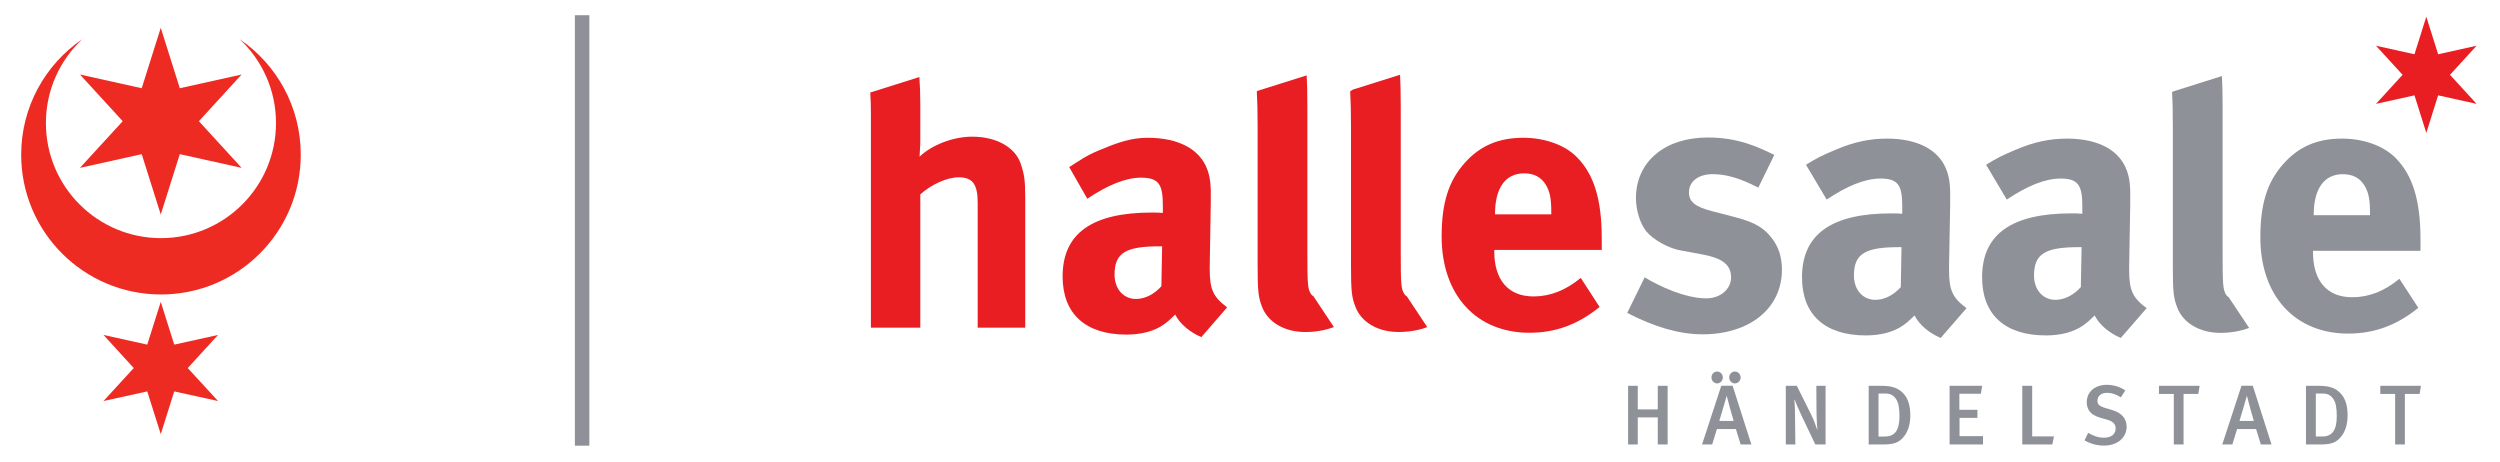
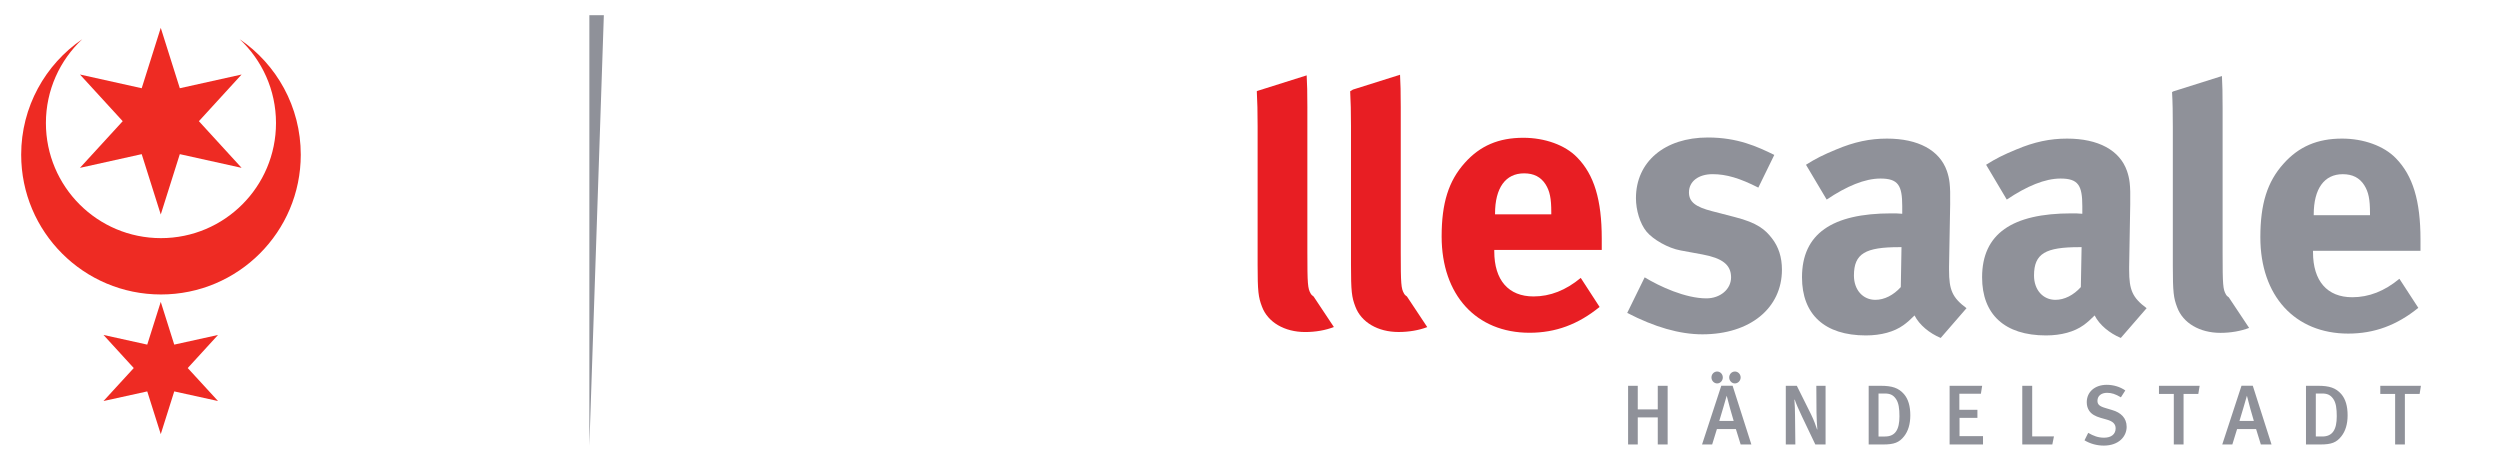
<svg xmlns="http://www.w3.org/2000/svg" xmlns:ns1="http://www.inkscape.org/namespaces/inkscape" xmlns:ns2="http://sodipodi.sourceforge.net/DTD/sodipodi-0.dtd" width="325" height="60" viewBox="0 0 325 60" version="1.1" id="svg1858" ns1:version="1.1 (c68e22c387, 2021-05-23)" ns2:docname="halle-wappen-logo_.html">
  <ns2:namedview id="namedview1860" pagecolor="#ffffff" bordercolor="#666666" borderopacity="1.0" ns1:pageshadow="2" ns1:pageopacity="0.0" ns1:pagecheckerboard="0" ns1:document-units="px" showgrid="false" fit-margin-top="0" fit-margin-left="0" fit-margin-right="0" fit-margin-bottom="0" ns1:snap-page="true" ns1:zoom="2.8284271" ns1:cx="201.70221" ns1:cy="64.16994" ns1:window-width="1920" ns1:window-height="1017" ns1:window-x="1672" ns1:window-y="-8" ns1:window-maximized="1" ns1:current-layer="layer1" units="px" ns1:snap-bbox="true" ns1:snap-bbox-edge-midpoints="true" ns1:bbox-nodes="true" showguides="true" ns1:guide-bbox="true" width="301px" />
  <defs id="defs1855" />
  <g ns1:label="Ebene 1" ns1:groupmode="layer" id="layer1" transform="translate(274.364,-108.208)">
    <g id="g1814" transform="matrix(0.432,0,0,0.432,-310.845,80.167)" style="stroke-width:0.816">
      <path style="fill:#8f9199;fill-opacity:1;fill-rule:nonzero;stroke:none;stroke-width:0.816" d="m 738.445,92.41 -0.371,0.215 c 0.176,2.996 0.234,6.25 0.234,10.488 v 41.758 c 0,7.969 0.223,9.723 1.32,12.555 1.746,4.703 6.781,7.648 12.996,7.648 3.141,0 6.141,-0.535 8.645,-1.488 l -6.117,-9.195 c -0.363,-0.238 -0.68,-0.52 -0.875,-0.895 -0.879,-1.531 -0.988,-2.848 -0.988,-12.461 V 97.43 c 0,-4.277 -0.066,-7.289 -0.203,-9.637 z m 0,0" id="path2" />
      <path style="fill:#8f9199;fill-opacity:1;fill-rule:nonzero;stroke:none;stroke-width:0.816" d="m 618.379,111.527 c -5.141,-2.512 -11.035,-5.242 -20,-5.242 -12.996,0 -21.633,7.316 -21.633,18.246 0,3.609 1.199,7.648 3.164,10.055 1.969,2.398 6.559,5.027 10.277,5.684 l 6.559,1.207 c 5.902,1.098 8.625,3.055 8.625,6.891 0,3.598 -3.273,6.328 -7.426,6.328 -6.328,0 -14.094,-3.598 -18.578,-6.328 l -5.25,10.703 c 8.203,4.25 15.738,6.445 22.629,6.445 14.316,0 23.93,-7.867 23.93,-19.453 0,-3.719 -0.988,-6.883 -3.062,-9.512 -1.965,-2.508 -4.262,-4.582 -11.145,-6.328 l -6.777,-1.754 c -5.125,-1.309 -6.996,-2.848 -6.996,-5.68 0,-3.277 2.852,-5.469 7.105,-5.469 4.148,0 8.199,1.215 13.77,4.047 z m 0,0" id="path4" />
      <path style="fill:#8f9199;fill-opacity:1;fill-rule:nonzero;stroke:none;stroke-width:0.816" d="m 627.914,114.488 6.227,10.477 c 6.012,-4.039 11.477,-6.328 16.188,-6.328 5.344,0 6.551,2.07 6.551,8.301 v 2.301 c -1.207,-0.121 -2.188,-0.121 -3.285,-0.121 -17.812,0 -26.879,6.133 -26.879,19.234 0,11.152 6.77,17.496 19.23,17.496 4.586,0 8.527,-1.105 11.254,-3.062 1.102,-0.766 2.297,-1.855 3.387,-2.953 1.422,2.844 4.484,5.359 7.867,6.773 l 7.77,-8.957 c -4.262,-3.176 -5.258,-5.461 -5.258,-11.477 v -0.977 l 0.34,-18.789 c 0.102,-6.035 -0.223,-7.77 -0.996,-10.066 -2.184,-6.227 -8.625,-9.723 -18.023,-9.723 -5.137,0 -9.832,0.98 -15.297,3.285 -3.938,1.625 -6.125,2.723 -9.074,4.586 m 28.742,24.793 -0.211,12.02 c -2.195,2.418 -4.926,3.836 -7.656,3.836 -3.719,0 -6.449,-2.949 -6.449,-7.324 0,-6.66 3.496,-8.531 13.66,-8.531 z m 0,0" id="path6" />
      <path style="fill:#8f9199;fill-opacity:1;fill-rule:nonzero;stroke:none;stroke-width:0.816" d="m 682.117,114.488 6.219,10.477 c 6.012,-4.039 11.48,-6.328 16.18,-6.328 5.348,0 6.555,2.07 6.555,8.301 v 2.301 c -1.207,-0.121 -2.184,-0.121 -3.281,-0.121 -17.82,0 -26.879,6.133 -26.879,19.234 0,11.152 6.77,17.496 19.23,17.496 4.594,0 8.527,-1.105 11.262,-3.062 1.09,-0.766 2.289,-1.855 3.379,-2.953 1.422,2.844 4.488,5.359 7.867,6.773 l 7.77,-8.957 c -4.266,-3.176 -5.258,-5.461 -5.258,-11.477 v -0.977 l 0.328,-18.789 c 0.113,-6.035 -0.211,-7.77 -0.984,-10.066 -2.176,-6.227 -8.625,-9.723 -18.027,-9.723 -5.129,0 -9.84,0.98 -15.301,3.285 -3.938,1.625 -6.117,2.723 -9.059,4.586 m 28.734,24.793 -0.223,12.02 c -2.188,2.418 -4.926,3.836 -7.648,3.836 -3.715,0 -6.445,-2.949 -6.445,-7.324 0,-6.66 3.496,-8.531 13.66,-8.531 z m 0,0" id="path8" />
      <path style="fill:#8f9199;fill-opacity:1;fill-rule:nonzero;stroke:none;stroke-width:0.816" d="m 806.488,148.801 c -4.473,3.719 -9.18,5.555 -14.195,5.555 -7.547,0 -11.801,-4.898 -11.801,-13.535 v -0.441 h 32.344 v -3.391 c 0,-11.691 -2.297,-19.234 -7.426,-24.477 -3.617,-3.723 -9.734,-5.895 -16.172,-5.895 -7.434,0 -13.016,2.398 -17.602,7.539 -4.922,5.461 -6.992,12.129 -6.992,22.172 0,17.602 10.379,28.969 26.449,28.969 7.867,0 14.637,-2.52 21.086,-7.75 z m -25.781,-19.133 v -0.219 c 0,-7.75 3.164,-12.121 8.734,-12.121 2.961,0 5.035,1.09 6.449,3.273 1.316,2.086 1.75,4.262 1.75,8.414 v 0.652 z m 0,0" id="path10" />
      <path style="fill:#e81e23;fill-opacity:1;fill-rule:nonzero;stroke:none;stroke-width:0.816" d="m 462.828,92.266 -0.176,0.105 c 0.168,2.984 0.246,6.258 0.246,10.488 v 41.746 c 0,7.973 0.219,9.727 1.309,12.574 1.746,4.703 6.781,7.648 13.008,7.648 3.129,0 6.133,-0.535 8.633,-1.508 l -6.105,-9.188 c -0.367,-0.238 -0.684,-0.527 -0.887,-0.898 -0.875,-1.523 -0.988,-2.836 -0.988,-12.453 V 97.176 c 0,-4.238 -0.066,-7.238 -0.211,-9.586 z m 0,0" id="path12" />
      <path style="fill:#e81e23;fill-opacity:1;fill-rule:nonzero;stroke:none;stroke-width:0.816" d="m 491.59,91.867 -0.84,0.504 c 0.168,2.984 0.246,6.258 0.246,10.488 v 41.746 c 0,7.973 0.219,9.727 1.309,12.559 1.754,4.719 6.777,7.652 13.008,7.652 3.129,0 6.141,-0.523 8.633,-1.477 l -6.109,-9.207 c -0.363,-0.238 -0.68,-0.516 -0.883,-0.898 -0.875,-1.523 -0.984,-2.836 -0.984,-12.453 V 97.176 c 0,-4.363 -0.07,-7.41 -0.215,-9.773 z m 0,0" id="path14" />
-       <path style="fill:#e81e23;fill-opacity:1;fill-rule:nonzero;stroke:none;stroke-width:0.816" d="m 392.969,163.508 v -39.121 c 0,-5.359 -0.324,-7.211 -1.422,-10.375 -1.754,-4.918 -7.434,-7.973 -14.531,-7.973 -5.68,0 -12.027,2.391 -15.848,6.004 0,-0.664 0.223,-2.949 0.223,-4.703 V 96.199 c 0,-2.852 -0.102,-5.648 -0.281,-8.109 L 346.324,92.75 c 0.129,1.898 0.199,3.977 0.199,6.066 v 64.691 h 14.867 v -40.105 c 3.273,-2.945 7.973,-5.133 11.578,-5.133 4.16,0 5.691,2.078 5.691,7.641 v 37.598 z m 0,0" id="path16" />
-       <path style="fill:#e81e23;fill-opacity:1;fill-rule:nonzero;stroke:none;stroke-width:0.816" d="m 406.203,115.191 5.441,9.527 c 6.016,-4.047 11.477,-6.344 16.172,-6.344 5.352,0 6.559,2.082 6.559,8.316 v 2.289 c -1.207,-0.109 -2.188,-0.109 -3.273,-0.109 -17.82,0 -26.891,6.117 -26.891,19.234 0,11.152 6.781,17.496 19.234,17.496 4.594,0 8.531,-1.105 11.254,-3.07 1.098,-0.766 2.297,-1.855 3.395,-2.953 1.422,2.844 4.473,5.359 7.867,6.773 l 7.758,-8.949 c -4.262,-3.184 -5.238,-5.473 -5.238,-11.484 v -0.988 l 0.316,-18.789 c 0.117,-6.008 -0.215,-7.766 -0.98,-10.055 -2.188,-6.227 -8.633,-9.715 -18.035,-9.715 -5.137,0 -9.297,1.551 -14.766,3.836 -3.93,1.652 -5.859,3.141 -8.812,4.984 m 27.953,23.844 -0.223,12.027 c -2.176,2.402 -4.906,3.812 -7.648,3.812 -3.707,0 -6.445,-2.945 -6.445,-7.316 0,-6.668 3.504,-8.523 13.66,-8.523 z m 0,0" id="path18" />
      <path style="fill:#e81e23;fill-opacity:1;fill-rule:nonzero;stroke:none;stroke-width:0.816" d="m 560.137,148.539 c -4.492,3.723 -9.191,5.578 -14.215,5.578 -7.547,0 -11.809,-4.914 -11.809,-13.559 V 140.125 h 32.344 v -3.387 c 0,-11.695 -2.281,-19.242 -7.418,-24.473 -3.609,-3.727 -9.734,-5.895 -16.18,-5.895 -7.43,0 -13,2.391 -17.594,7.52 -4.918,5.469 -6.992,12.137 -6.992,22.191 0,17.586 10.387,28.965 26.445,28.965 7.871,0 14.641,-2.523 21.09,-7.766 z m -25.793,-19.125 v -0.219 c 0,-7.75 3.156,-12.121 8.734,-12.121 2.953,0 5.02,1.086 6.449,3.273 1.309,2.074 1.742,4.27 1.742,8.414 v 0.652 z m 0,0" id="path20" />
-       <path style="fill:#e81e23;fill-opacity:1;fill-rule:nonzero;stroke:none;stroke-width:0.816" d="m 829.719,96.164 -11.574,-2.562 -3.559,11.305 -3.562,-11.305 -11.578,2.562 8.004,-8.746 -8.004,-8.746 11.578,2.57 3.562,-11.305 3.559,11.305 11.574,-2.57 -8.004,8.746 z m 0,0" id="path22" />
      <path style="fill:#8f9199;fill-opacity:1;fill-rule:nonzero;stroke:none;stroke-width:0.816" d="m 586.285,198.664 v -17.656 h -2.973 v 7.094 h -6.02 v -7.094 h -2.91 v 17.656 h 2.91 v -8.156 h 6.02 v 8.156 z m 21.969,-20.168 c 0,-0.996 -0.797,-1.785 -1.707,-1.785 -0.98,0 -1.738,0.789 -1.738,1.785 0,0.969 0.758,1.797 1.703,1.797 0.945,0 1.742,-0.828 1.742,-1.797 m -5.367,0 c 0,-0.996 -0.766,-1.785 -1.699,-1.785 -0.953,0 -1.719,0.789 -1.719,1.785 0,0.969 0.766,1.797 1.719,1.797 0.934,0 1.699,-0.828 1.699,-1.797 m 8.594,20.168 -5.648,-17.684 h -3.402 l -5.793,17.684 h 3.043 l 1.43,-4.645 h 5.707 l 1.438,4.645 z m -5.324,-7.086 h -4.332 c 0.398,-1.18 2.215,-7.535 2.215,-7.535 h 0.031 c 0.125,0.68 1.922,7.145 2.086,7.535 m 27.652,7.086 v -17.656 h -2.781 l 0.051,8.062 c 0,1.605 0.18,4.141 0.258,5.027 l -0.078,0.07 c -0.23,-0.801 -0.996,-2.895 -1.805,-4.539 l -4.293,-8.621 h -3.32 v 17.656 h 2.875 l -0.094,-8.547 c -0.023,-1.559 -0.051,-3.422 -0.188,-4.891 l 0.086,-0.094 c 0.332,1.047 1.293,3.266 2.246,5.238 l 3.961,8.293 z m 25.5,-8.777 c 0,-2.758 -0.609,-4.875 -1.91,-6.391 -1.66,-1.887 -3.633,-2.488 -6.953,-2.488 h -3.664 v 17.656 h 4.363 c 3.285,0 4.824,-0.586 6.305,-2.473 1.199,-1.531 1.859,-3.625 1.859,-6.305 m -3.266,0.297 c 0,4.008 -1.25,6.082 -4.363,6.082 h -1.938 v -12.938 h 1.859 c 1.586,0 2.504,0.41 3.32,1.531 0.918,1.242 1.121,3.062 1.121,5.324 m 25.145,8.48 v -2.5 h -7.066 v -5.512 h 5.383 v -2.426 h -5.434 v -4.828 h 6.48 l 0.383,-2.391 h -9.797 v 17.656 z m 21.348,-2.422 h -6.547 v -15.234 h -2.984 v 17.656 h 9.043 z m 21.875,-2.91 c 0,-2.656 -1.785,-4.289 -4.34,-5.02 l -2.09,-0.629 c -1.754,-0.512 -2.355,-1.07 -2.355,-2.16 0,-1.465 1.145,-2.398 2.883,-2.398 1.41,0 2.527,0.371 4.176,1.352 l 1.32,-2.066 c -1.559,-1.098 -3.574,-1.695 -5.59,-1.695 -3.555,0 -6.008,2.121 -6.008,5.234 0,1.027 0.258,1.871 0.742,2.586 0.664,0.996 1.812,1.648 3.426,2.117 l 1.891,0.535 c 1.812,0.512 2.629,1.328 2.629,2.629 0,1.762 -1.309,2.809 -3.473,2.809 -1.793,0 -3.195,-0.535 -4.777,-1.457 l -1.117,2.246 c 1.727,1.047 3.777,1.59 5.793,1.59 4.52,0 6.891,-2.738 6.891,-5.672 m 21.965,-12.324 h -12.242 v 2.441 h 4.465 v 15.215 h 2.938 v -15.215 h 4.438 z m 21.633,17.656 -5.645,-17.684 h -3.391 l -5.793,17.684 h 3.035 l 1.43,-4.645 h 5.715 l 1.43,4.645 z m -5.32,-7.086 h -4.328 c 0.406,-1.18 2.223,-7.535 2.223,-7.535 h 0.031 c 0.117,0.68 1.906,7.145 2.074,7.535 m 28.215,-1.691 c 0,-2.758 -0.609,-4.875 -1.91,-6.391 -1.66,-1.887 -3.625,-2.488 -6.941,-2.488 h -3.676 v 17.656 h 4.363 c 3.293,0 4.824,-0.586 6.297,-2.473 1.207,-1.531 1.867,-3.625 1.867,-6.305 m -3.266,0.297 c 0,4.008 -1.258,6.082 -4.363,6.082 h -1.938 v -12.938 h 1.863 c 1.582,0 2.5,0.41 3.324,1.531 0.918,1.242 1.113,3.062 1.113,5.324 m 25.328,-9.176 h -12.227 v 2.441 h 4.465 v 15.215 h 2.934 v -15.215 h 4.441 z m 0,0" id="path24" />
-       <path style="fill:#8f9199;fill-opacity:1;fill-rule:nonzero;stroke:none;stroke-width:0.816" d="m 261.801,199.023 h -4.359 V 69.488 h 4.359 z m 0,0" id="path26" />
+       <path style="fill:#8f9199;fill-opacity:1;fill-rule:nonzero;stroke:none;stroke-width:0.816" d="m 261.801,199.023 V 69.488 h 4.359 z m 0,0" id="path26" />
      <path style="fill:#ee2b23;fill-opacity:1;fill-rule:nonzero;stroke:none;stroke-width:0.816" d="m 157.152,115.422 -18.594,-4.125 -5.734,18.16 -5.734,-18.16 -18.586,4.125 12.871,-14.043 -12.871,-14.047 18.586,4.129 5.734,-18.172 5.734,18.172 18.594,-4.129 -12.852,14.047 z m 0,0" id="path28" />
      <path style="fill:#ee2b23;fill-opacity:1;fill-rule:nonzero;stroke:none;stroke-width:0.816" d="m 150.059,185.59 -13.176,-2.898 -4.059,12.859 -4.066,-12.859 -13.168,2.898 9.109,-9.926 -9.109,-9.961 13.168,2.91 4.066,-12.863 4.059,12.863 13.176,-2.91 -9.117,9.961 z m 0,0" id="path30" />
      <path style="fill:#ee2b23;fill-opacity:1;fill-rule:nonzero;stroke:none;stroke-width:0.816" d="m 90.82,111.465 c 0,-14.434 7.289,-27.195 18.383,-34.758 -6.73,6.312 -10.941,15.289 -10.941,25.23 0,19.133 15.508,34.633 34.621,34.633 19.121,0 34.621,-15.5 34.621,-34.633 0,-9.941 -4.203,-18.918 -10.93,-25.23 11.102,7.562 18.383,20.324 18.383,34.758 0,23.242 -18.844,42.059 -42.074,42.059 -23.23,0 -42.062,-18.816 -42.062,-42.059" id="path32" />
    </g>
    <rect style="opacity:0.5;fill:none;fill-opacity:0.5;stroke:none;stroke-width:0.5;stroke-dasharray:1.5, 0.5" id="rect13026" width="260.667" height="45.697" x="-274.364" y="108.208" />
  </g>
</svg>